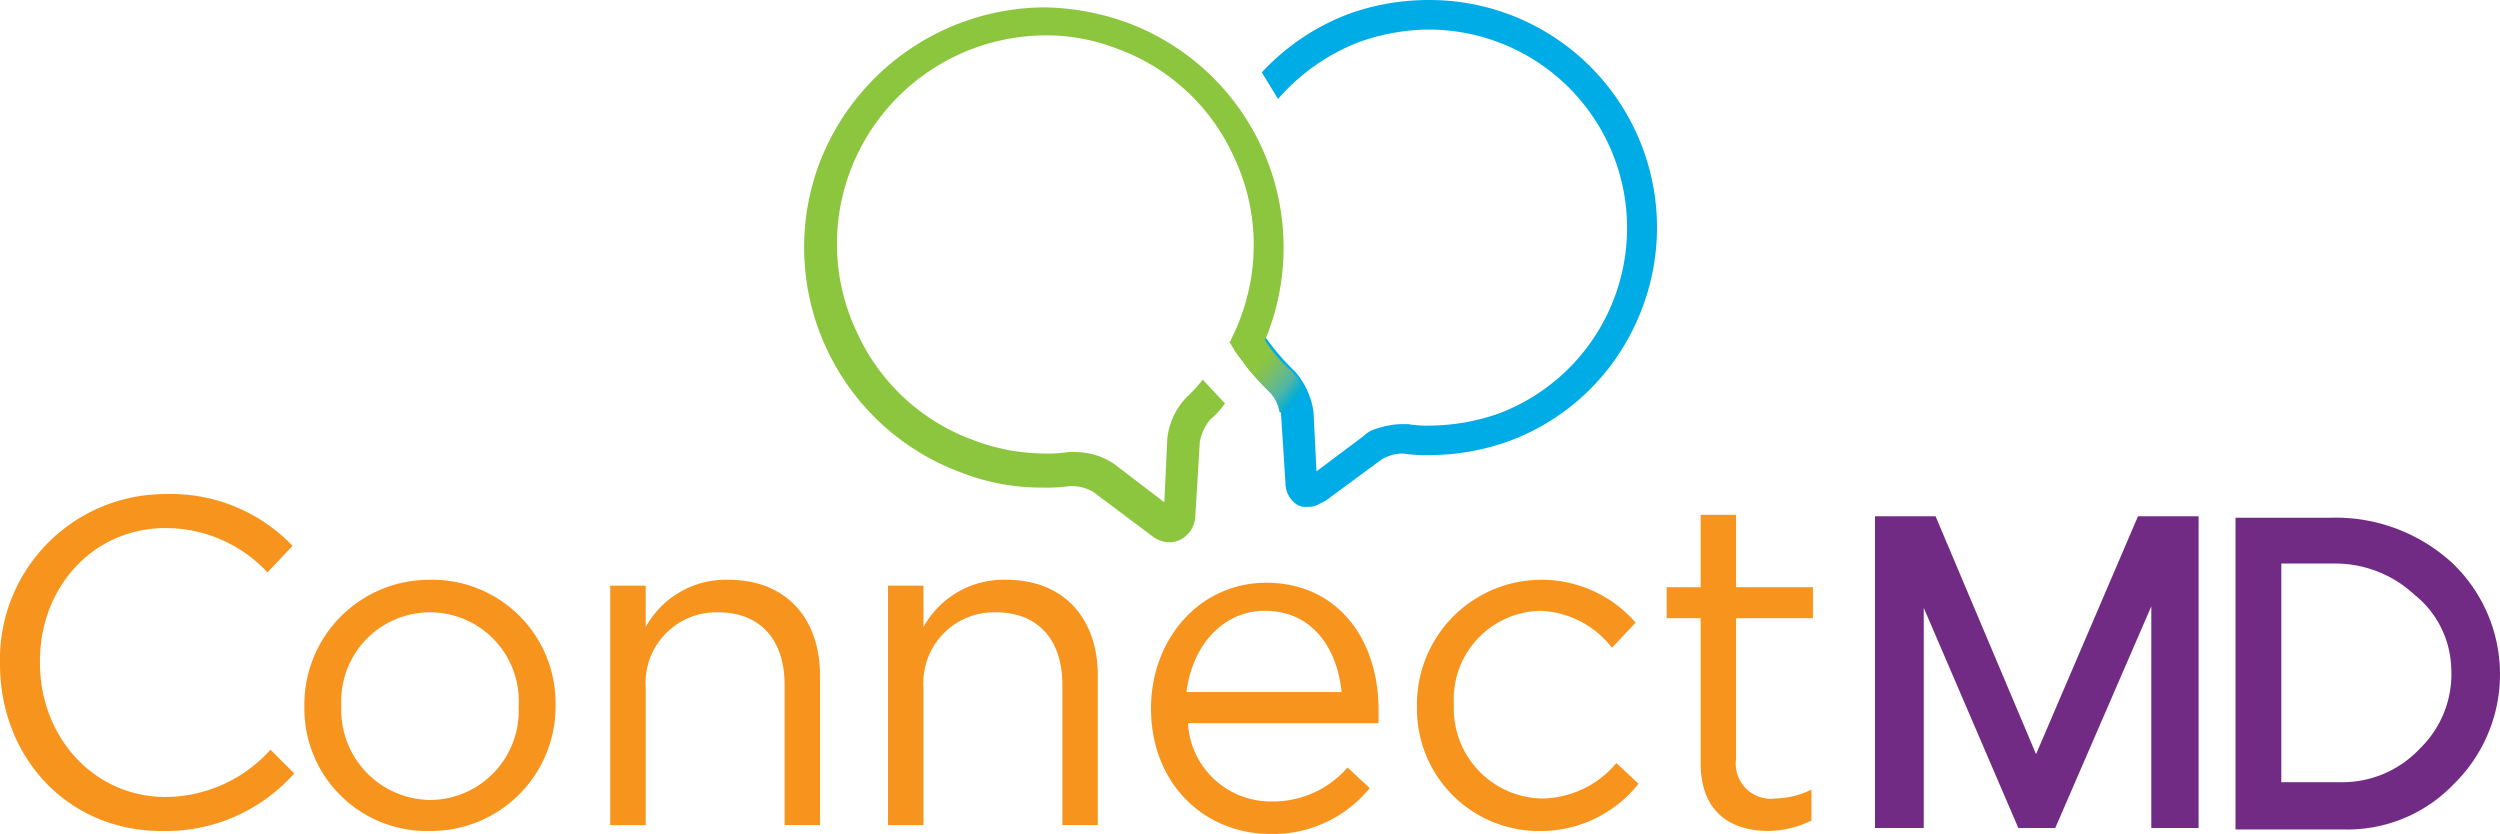
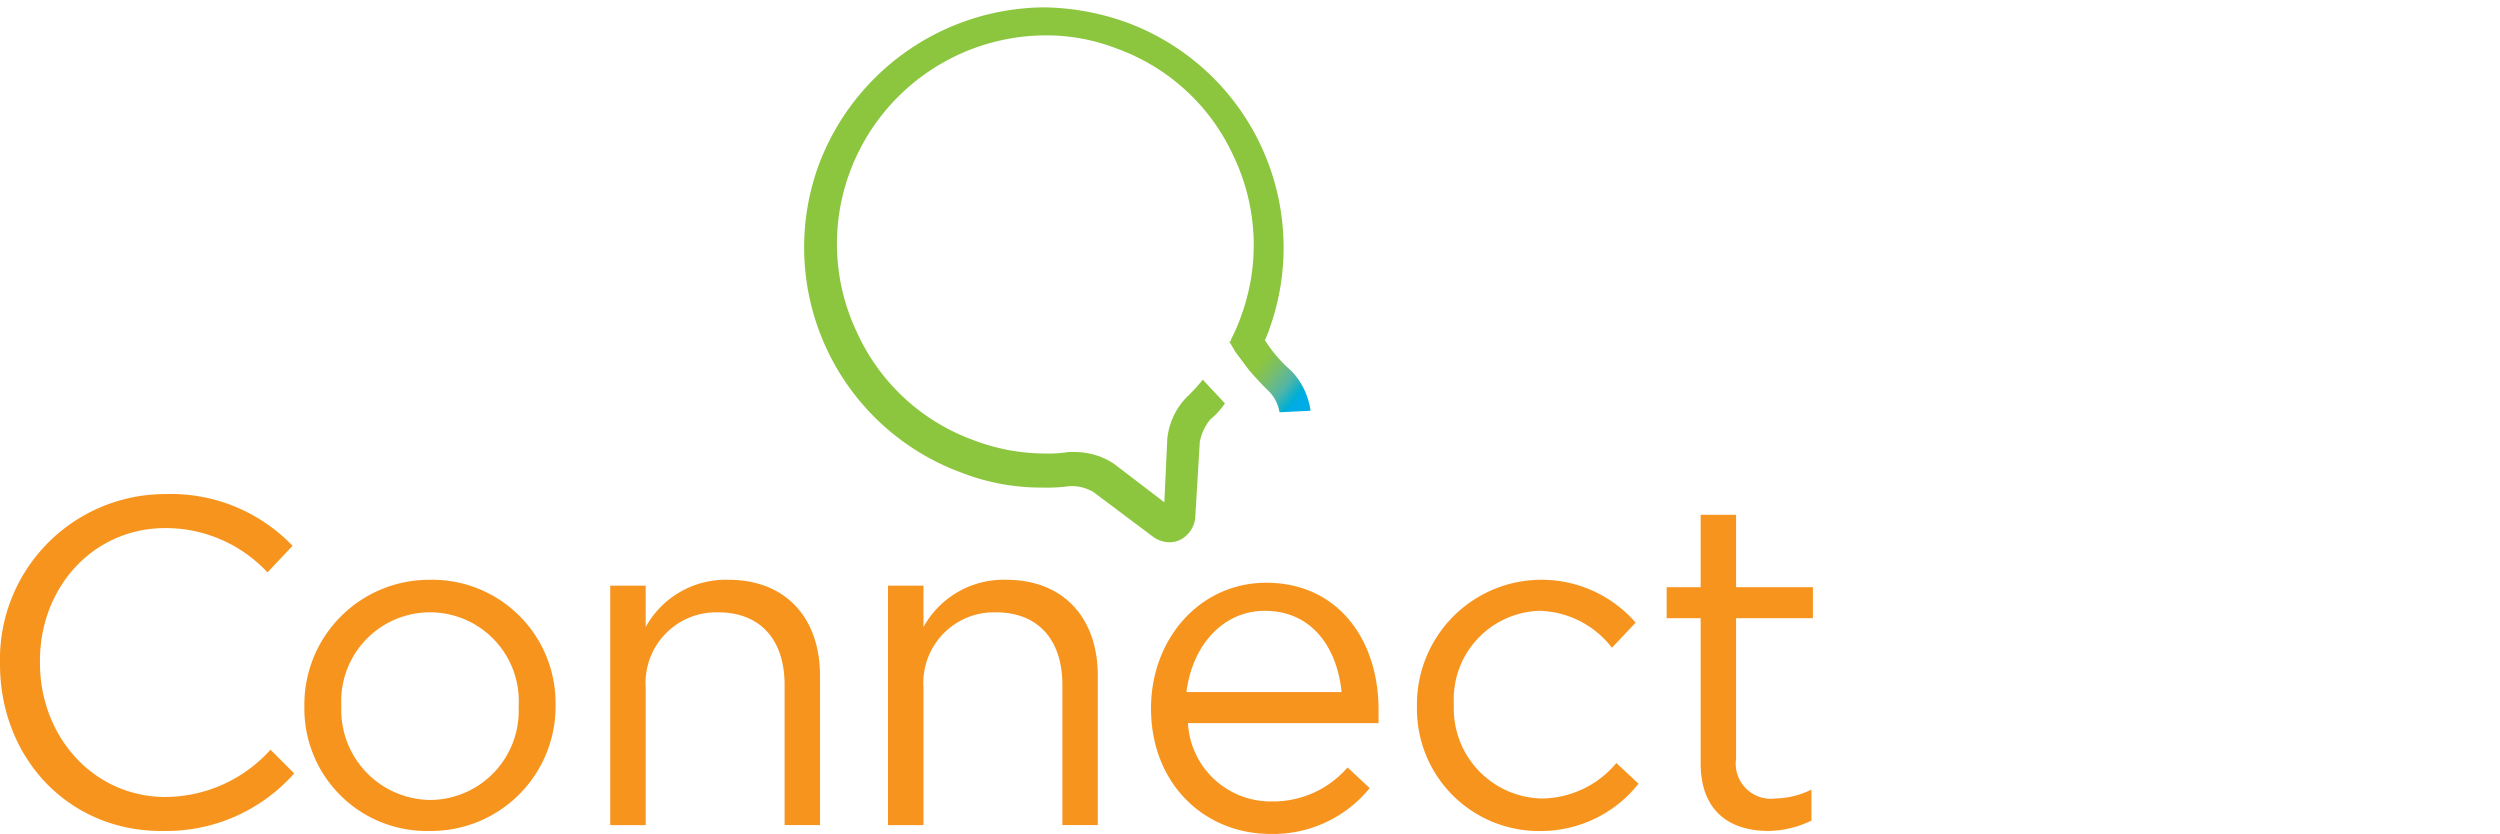
<svg xmlns="http://www.w3.org/2000/svg" width="147.672" height="49.259">
  <defs>
    <linearGradient id="a" x1=".056" y1=".092" x2="1.057" y2=".917" gradientUnits="objectBoundingBox">
      <stop offset="0" stop-color="#8cc63f" />
      <stop offset=".331" stop-color="#8cc63f" />
      <stop offset=".375" stop-color="#89c446" />
      <stop offset=".452" stop-color="#80c05c" />
      <stop offset=".551" stop-color="#6ebb7f" />
      <stop offset=".671" stop-color="#51b5a6" />
      <stop offset=".805" stop-color="#00aed5" />
      <stop offset=".843" stop-color="#00ace5" />
    </linearGradient>
  </defs>
  <path d="M0 39.222a9.763 9.763 0 0 1 9.775-10.037 9.945 9.945 0 0 1 7.506 3.055L15.8 33.811a8.218 8.218 0 0 0-6.022-2.618c-4.276 0-7.419 3.491-7.419 7.855v.087c0 4.451 3.229 7.942 7.419 7.942a8.4 8.4 0 0 0 6.2-2.793l1.4 1.4a10.092 10.092 0 0 1-7.68 3.4C4.1 49.171 0 44.808 0 39.222zm17.979 2.531a7.376 7.376 0 0 1 7.419-7.506 7.284 7.284 0 0 1 7.419 7.331v.087a7.357 7.357 0 0 1-7.419 7.419 7.231 7.231 0 0 1-7.419-7.331zm12.655 0a5.245 5.245 0 1 0-10.473-.087v.087a5.313 5.313 0 0 0 5.237 5.5 5.259 5.259 0 0 0 5.236-5.5zm5.411-7.157h2.095v2.444a5.4 5.4 0 0 1 4.887-2.793c3.4 0 5.411 2.269 5.411 5.673v8.815h-2.093v-8.288c0-2.618-1.4-4.277-3.927-4.277a4.172 4.172 0 0 0-4.277 4.451v8.117h-2.096V34.596zm16.408 0h2.095v2.444a5.4 5.4 0 0 1 4.887-2.793c3.4 0 5.411 2.269 5.411 5.673v8.815h-2.093v-8.288c0-2.618-1.4-4.277-3.927-4.277a4.172 4.172 0 0 0-4.277 4.451v8.117h-2.096V34.596zm22.693 12.743a5.8 5.8 0 0 0 4.451-2.007l1.309 1.222a7.351 7.351 0 0 1-5.848 2.706c-3.927 0-7.069-2.967-7.069-7.419 0-4.1 2.88-7.419 6.808-7.419 4.189 0 6.633 3.317 6.633 7.506v.785H70.171a4.891 4.891 0 0 0 4.975 4.626zm4.1-6.458c-.262-2.618-1.745-4.8-4.538-4.8-2.444 0-4.276 2.007-4.626 4.8zm4.452.872a7.362 7.362 0 0 1 12.917-4.975l-1.4 1.484a5.584 5.584 0 0 0-4.277-2.182 5.228 5.228 0 0 0-5.062 5.5v.087a5.313 5.313 0 0 0 5.237 5.5 5.826 5.826 0 0 0 4.364-2.095l1.309 1.222a7.368 7.368 0 0 1-5.76 2.793 7.211 7.211 0 0 1-7.328-7.334zm16.757 3.317v-8.554h-2.007v-1.832h2.007v-4.277h2.093v4.277h4.538v1.833h-4.538v8.29a2.08 2.08 0 0 0 2.357 2.356 4.937 4.937 0 0 0 2.095-.524v1.833a6.009 6.009 0 0 1-2.531.611c-2.268.001-4.014-1.133-4.014-4.013z" fill="#f7941d" />
-   <path d="M128.122 30.407v.087h-1.833l-6.022 14.052-5.935-14.052h-3.578v18.413h2.88v-13l5.586 13h2.182l5.673-13.092v13.092h2.793V30.494h-1.745zm16.67 2.793a10.192 10.192 0 0 0-7.157-2.618h-5.585v18.415h6.458a8.7 8.7 0 0 0 6.458-2.706 9.07 9.07 0 0 0-.174-13.092zm0 6.284a6.112 6.112 0 0 1-1.833 4.713 6.278 6.278 0 0 1-4.626 2.007h-3.578V33.288h3.055a6.874 6.874 0 0 1 4.8 1.833 5.765 5.765 0 0 1 2.182 4.361z" fill="#712b85" />
-   <path d="M72.963 20.685a14.686 14.686 0 0 0 2.095 2.531 2.327 2.327 0 0 1 .611 1.222l.262 4.1a1.527 1.527 0 0 0 .611 1.222.94.94 0 0 0 .7.175 1.107 1.107 0 0 0 .524-.087l.524-.262 3.317-2.444a2.475 2.475 0 0 1 1.135-.349h.175a8.467 8.467 0 0 0 1.484.087 13.921 13.921 0 0 0 4.626-.785 13.292 13.292 0 0 0 7.593-6.982A13.439 13.439 0 0 0 84.396 0a13.922 13.922 0 0 0-4.626.785 13.489 13.489 0 0 0-5.237 3.491l.96 1.571a12.085 12.085 0 0 1 4.887-3.4 12.526 12.526 0 0 1 4.015-.7 11.717 11.717 0 0 1 4.1 22.692 12.525 12.525 0 0 1-4.015.7 6.606 6.606 0 0 1-1.309-.087h-.349a4.841 4.841 0 0 0-1.484.262 1.687 1.687 0 0 0-.785.436l-2.79 2.091-.174-3.491a4.514 4.514 0 0 0-1.135-2.444 13.614 13.614 0 0 1-2.007-2.444l-1.484 1.223" fill="#00ace5" />
  <path d="M73.05 20.771l.785 1.135a20.879 20.879 0 0 0 1.135-2.444 14.174 14.174 0 0 0-8.466-18.154 15.048 15.048 0 0 0-4.8-.873 14.328 14.328 0 0 0-13.353 9.339 14.174 14.174 0 0 0 8.466 18.154 12.982 12.982 0 0 0 4.8.873 9.486 9.486 0 0 0 1.571-.087h.175a2.522 2.522 0 0 1 1.222.349l3.492 2.618a1.677 1.677 0 0 0 1.047.349 1.408 1.408 0 0 0 .785-.262 1.635 1.635 0 0 0 .7-1.309l.262-4.364a2.967 2.967 0 0 1 .611-1.309 4.575 4.575 0 0 0 .873-.96l-1.309-1.4a9.551 9.551 0 0 1-.873.96 4.09 4.09 0 0 0-1.222 2.531l-.175 3.753-2.967-2.269a4.172 4.172 0 0 0-2.357-.7h-.349a7.508 7.508 0 0 1-1.4.087 11.859 11.859 0 0 1-4.189-.785 12.082 12.082 0 0 1-6.895-6.371 12.177 12.177 0 0 1-.436-9.426 12.381 12.381 0 0 1 11.608-8.117 11.509 11.509 0 0 1 4.189.785 12.083 12.083 0 0 1 6.895 6.371 12.177 12.177 0 0 1 .436 9.426 9.7 9.7 0 0 1-.611 1.4l.349.7" fill="#8cc63f" />
  <path d="M277 35.8a4.265 4.265 0 0 0-1.135-2.356 7.937 7.937 0 0 1-1.571-1.833c.087-.175.175-.436.262-.611l-2.356.7.349.611.785 1.047a16.754 16.754 0 0 0 1.222 1.309 2.327 2.327 0 0 1 .611 1.222z" transform="translate(-199.586 -11.537)" fill="url(#a)" />
</svg>